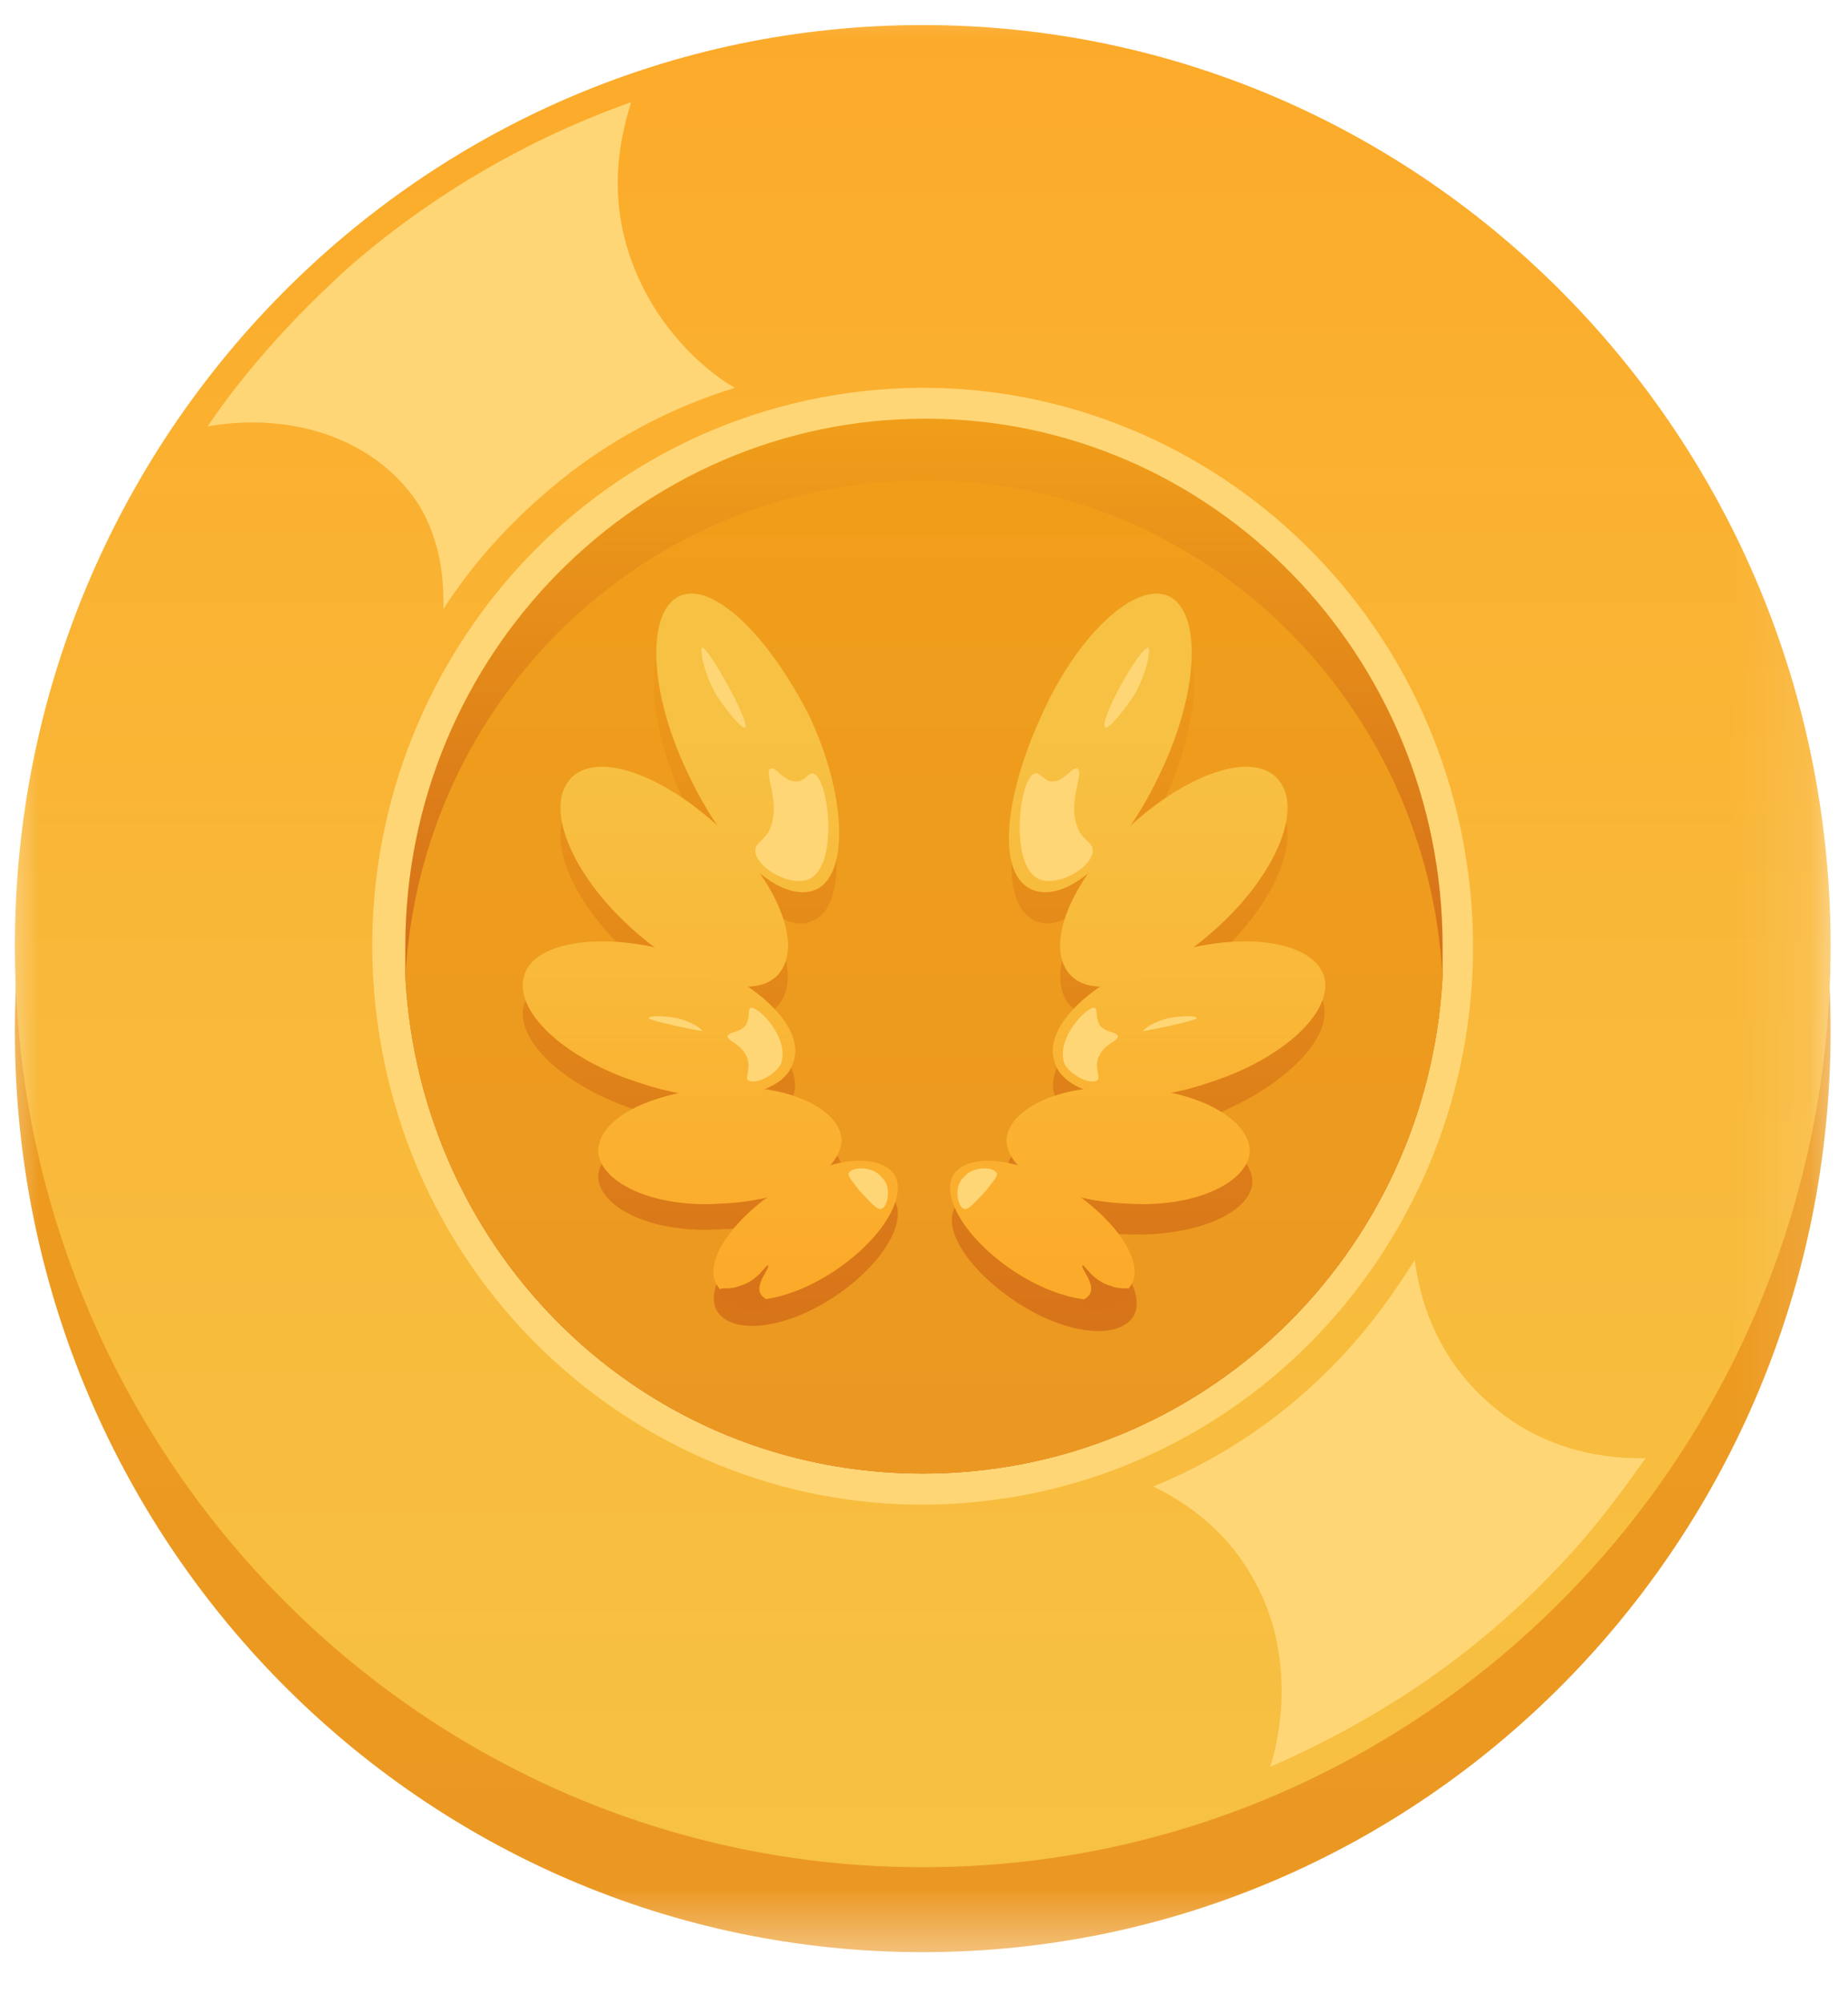
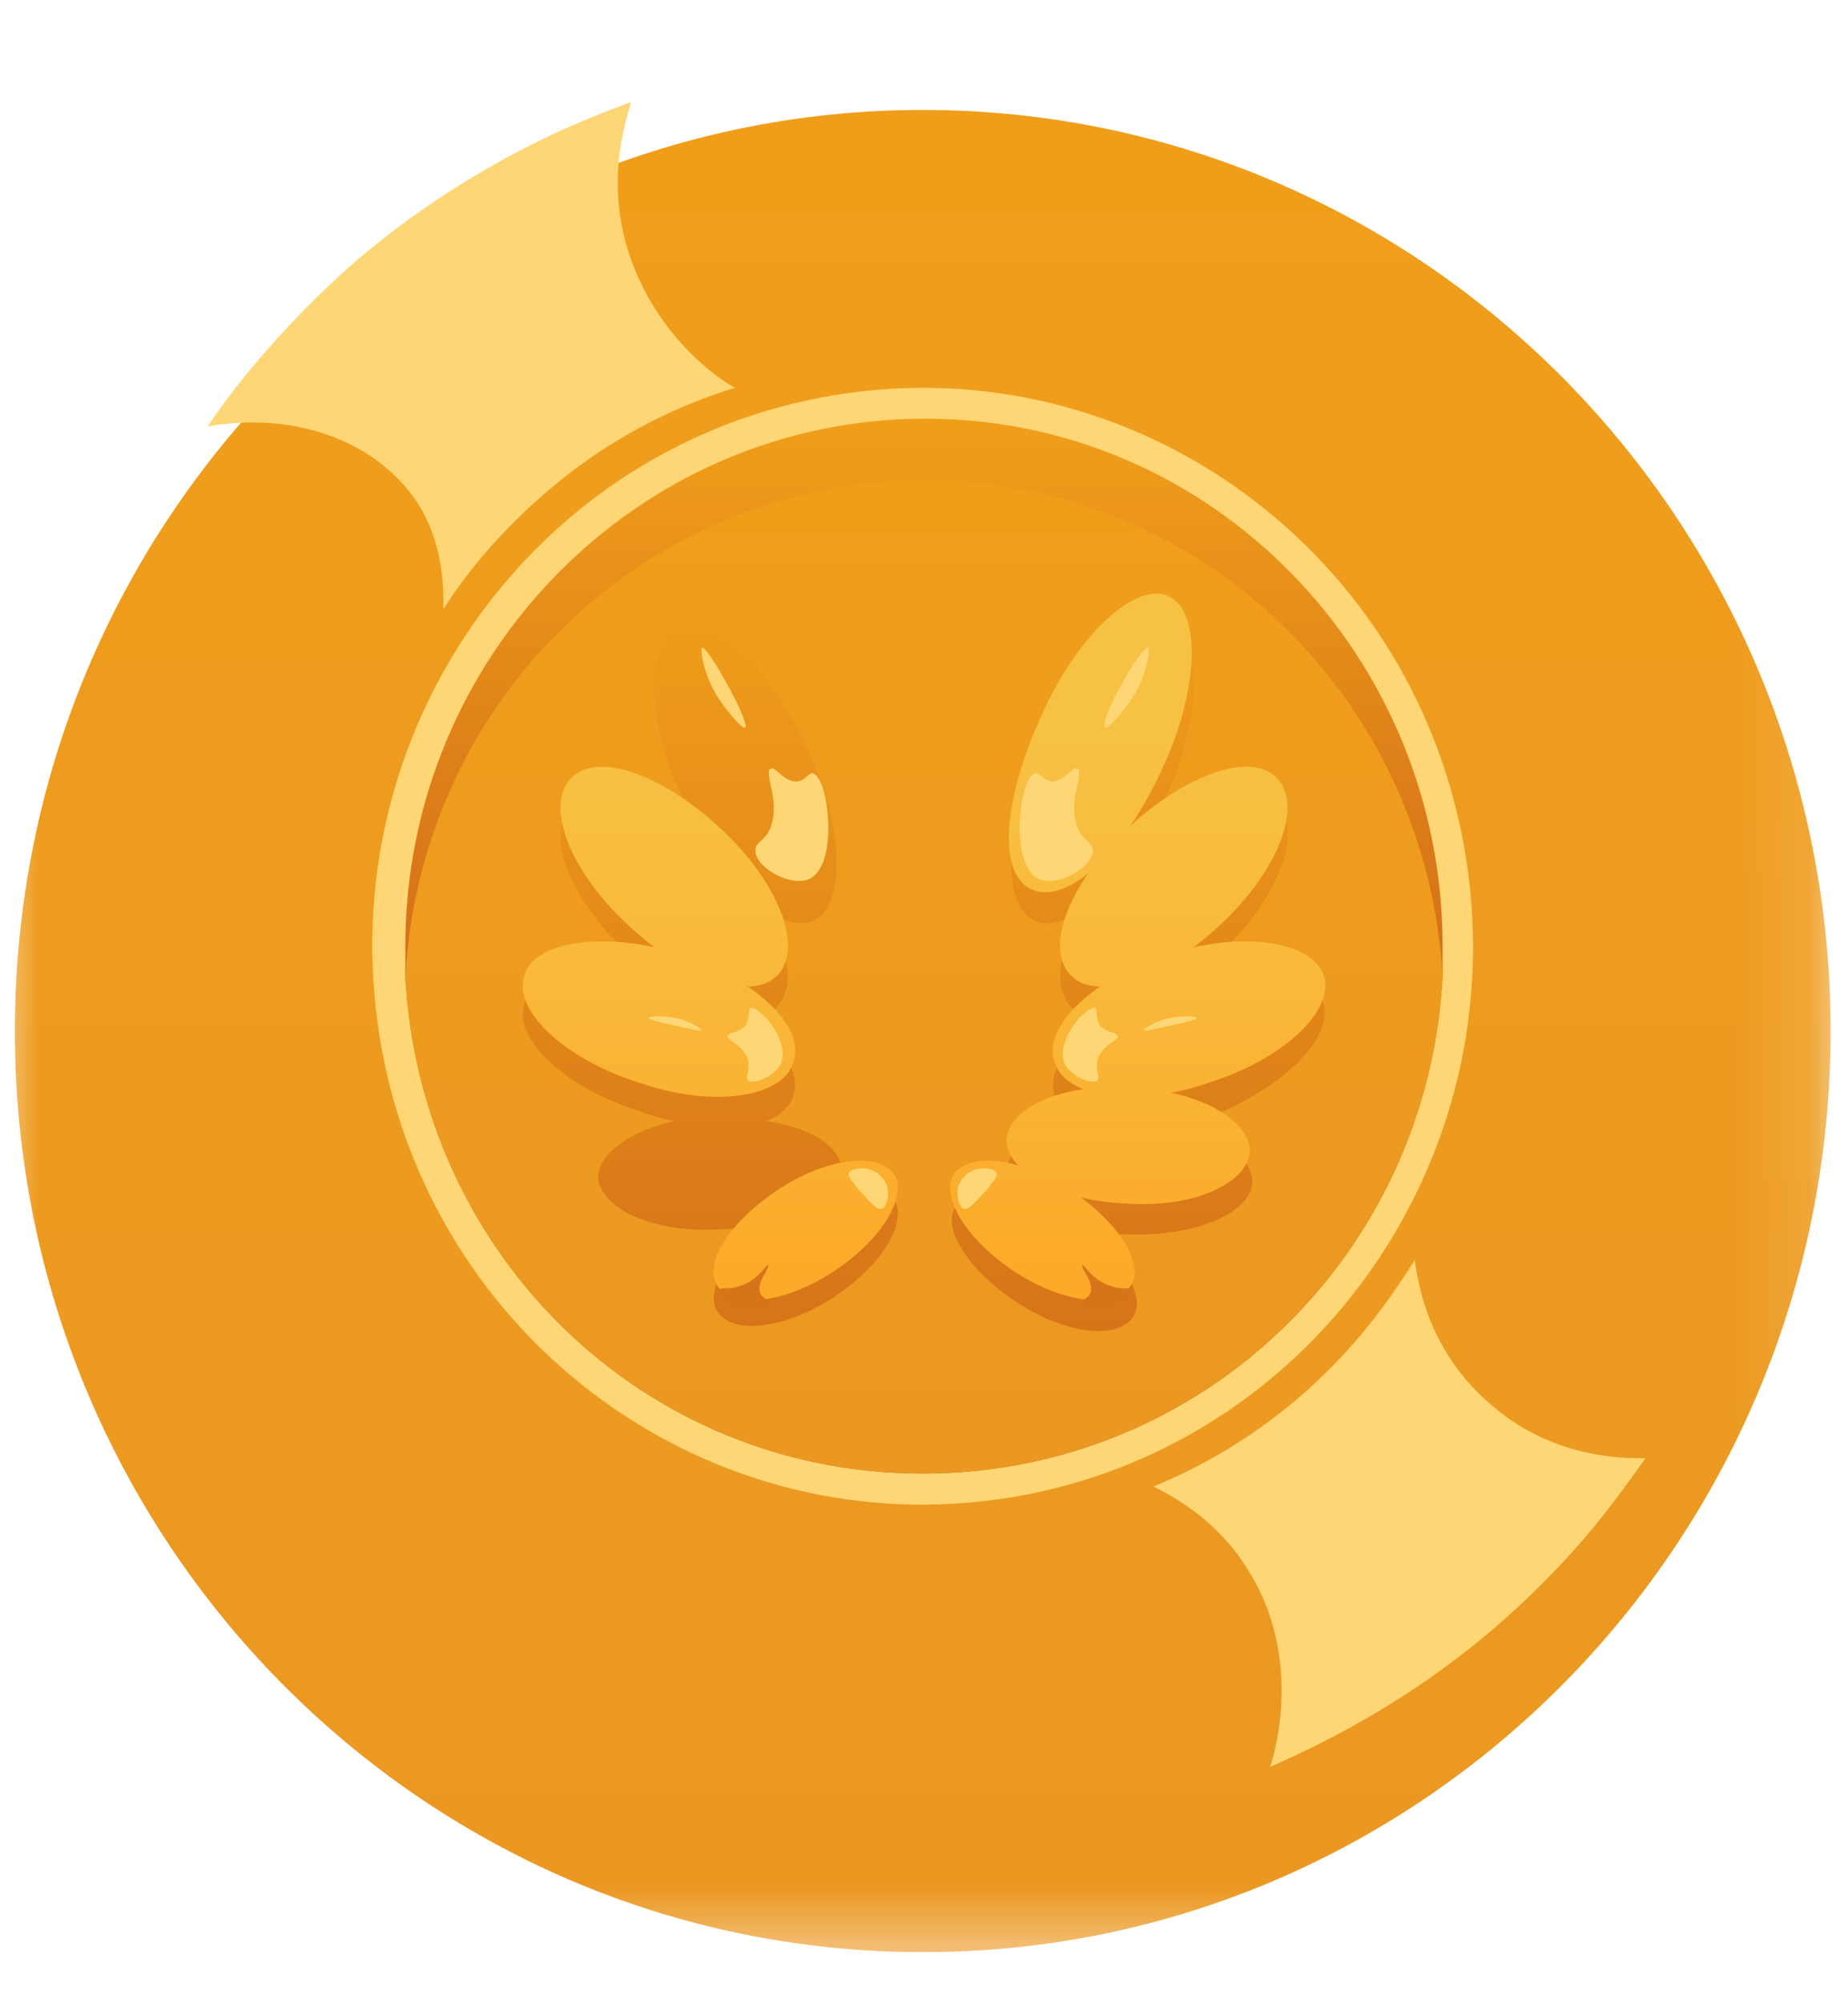
<svg xmlns="http://www.w3.org/2000/svg" width="24" height="26" viewBox="0 0 24 26" fill="none">
  <mask id="mask0_2376_22733" style="mask-type:luminance" maskUnits="userSpaceOnUse" x="-1" y="-1" width="25" height="27">
    <path d="M-0.111 -0.468H23.889V25.532H-0.111V-0.468Z" fill="white" />
  </mask>
  <g mask="url(#mask0_2376_22733)">
    <path d="M11.984 25.337C18.495 25.337 23.774 19.985 23.774 13.382C23.774 6.779 18.495 1.427 11.984 1.427C5.472 1.427 0.193 6.779 0.193 13.382C0.193 19.985 5.472 25.337 11.984 25.337Z" fill="url(#paint0_linear_2376_22733)" />
-     <path d="M11.984 24.235C18.495 24.235 23.774 18.883 23.774 12.28C23.774 5.677 18.495 0.325 11.984 0.325C5.472 0.325 0.193 5.677 0.193 12.28C0.193 18.883 5.472 24.235 11.984 24.235Z" fill="url(#paint1_linear_2376_22733)" />
    <path d="M18.373 16.354C18.406 16.554 18.505 17.523 19.394 18.257C20.217 18.959 21.172 18.926 21.37 18.926C21.041 19.393 20.646 19.927 20.151 20.428C18.867 21.764 17.484 22.498 16.495 22.933C16.562 22.733 16.924 21.497 16.199 20.361C15.804 19.726 15.245 19.427 14.98 19.293C15.69 19.002 16.347 18.596 16.924 18.09C17.648 17.456 18.076 16.822 18.373 16.354ZM9.546 5.033C8.773 5.27 8.048 5.643 7.405 6.135C6.582 6.77 6.055 7.438 5.759 7.905C5.759 7.604 5.759 7.07 5.429 6.536C4.903 5.734 3.848 5.334 2.696 5.534C3.124 4.9 3.75 4.165 4.573 3.43C5.64 2.511 6.869 1.798 8.196 1.326C8.097 1.661 7.9 2.328 8.13 3.163C8.459 4.332 9.348 4.933 9.546 5.033Z" fill="#FFD675" />
    <path d="M13.127 19.435C17.023 18.794 19.67 15.072 19.037 11.121C18.404 7.171 14.734 4.487 10.837 5.128C6.942 5.77 4.295 9.492 4.928 13.443C5.56 17.393 9.231 20.076 13.127 19.434V19.435Z" fill="#FFD675" />
    <path d="M18.735 12.28V12.681C18.538 16.287 15.607 19.125 11.983 19.125C8.361 19.125 5.462 16.287 5.264 12.681V12.28C5.264 8.506 8.295 5.434 12.017 5.434C15.738 5.434 18.735 8.506 18.735 12.28Z" fill="url(#paint2_linear_2376_22733)" />
    <path d="M18.735 12.681C18.538 16.287 15.607 19.126 11.983 19.126C8.361 19.126 5.462 16.287 5.264 12.681C5.462 9.074 8.393 6.235 12.017 6.235C15.639 6.235 18.537 9.108 18.735 12.681Z" fill="url(#paint3_linear_2376_22733)" />
    <path d="M17.187 13.015C17.056 12.614 16.331 12.48 15.508 12.681C15.639 12.581 15.738 12.514 15.837 12.38C16.594 11.679 16.924 10.811 16.594 10.477C16.265 10.143 15.475 10.377 14.75 11.044C14.882 10.844 14.98 10.643 15.112 10.41C15.606 9.341 15.639 8.339 15.211 8.139C14.783 7.939 14.026 8.64 13.531 9.675C13.038 10.744 13.005 11.745 13.433 11.946C13.63 12.046 13.861 11.946 14.124 11.745C13.762 12.28 13.663 12.781 13.893 13.048C13.992 13.148 14.125 13.215 14.322 13.215C13.861 13.516 13.597 13.917 13.696 14.217C13.729 14.384 13.861 14.484 14.058 14.551C13.498 14.651 13.104 14.885 13.071 15.185C13.071 15.319 13.136 15.419 13.235 15.52C12.84 15.419 12.51 15.452 12.412 15.653C12.214 15.953 12.609 16.521 13.235 16.922C13.861 17.323 14.52 17.389 14.717 17.089C14.882 16.822 14.585 16.321 14.059 15.953C14.223 15.987 14.421 16.02 14.651 16.02C15.508 16.053 16.233 15.753 16.265 15.352C16.265 15.019 15.87 14.751 15.277 14.618C15.442 14.584 15.574 14.551 15.738 14.484C16.66 14.117 17.319 13.482 17.187 13.015Z" fill="url(#paint4_linear_2376_22733)" />
    <path d="M10.765 15.52C10.864 15.419 10.93 15.286 10.93 15.185C10.93 14.885 10.502 14.618 9.942 14.551C10.139 14.484 10.271 14.35 10.304 14.217C10.403 13.917 10.139 13.516 9.678 13.215C9.843 13.215 10.007 13.182 10.106 13.048C10.337 12.781 10.238 12.28 9.875 11.745C10.139 11.946 10.369 12.046 10.567 11.946C10.995 11.745 10.962 10.711 10.469 9.675C9.975 8.607 9.25 7.939 8.788 8.139C8.361 8.339 8.393 9.375 8.888 10.41C8.987 10.643 9.118 10.844 9.25 11.044C8.525 10.377 7.702 10.143 7.405 10.477C7.076 10.844 7.405 11.679 8.163 12.38C8.262 12.48 8.393 12.581 8.492 12.681C7.669 12.48 6.944 12.614 6.813 13.015C6.648 13.482 7.339 14.117 8.295 14.418C8.459 14.484 8.624 14.518 8.756 14.551C8.163 14.684 7.768 14.985 7.768 15.286C7.801 15.686 8.492 16.02 9.382 15.953C9.579 15.953 9.777 15.92 9.974 15.887C9.448 16.254 9.151 16.755 9.316 17.022C9.513 17.323 10.172 17.256 10.798 16.855C11.424 16.454 11.785 15.887 11.621 15.586C11.49 15.452 11.16 15.419 10.765 15.52Z" fill="url(#paint5_linear_2376_22733)" />
    <path d="M14.684 16.688C14.487 16.988 13.828 16.922 13.202 16.521C12.576 16.12 12.215 15.552 12.379 15.252C12.576 14.951 13.235 15.018 13.861 15.419C14.487 15.82 14.882 16.387 14.684 16.688Z" fill="url(#paint6_linear_2376_22733)" />
    <path d="M16.232 14.951C16.199 15.352 15.508 15.686 14.618 15.62C13.762 15.586 13.071 15.219 13.071 14.785C13.104 14.384 13.795 14.05 14.684 14.117C15.541 14.15 16.232 14.518 16.232 14.951Z" fill="url(#paint7_linear_2376_22733)" />
    <path d="M17.187 12.647C17.352 13.115 16.661 13.749 15.705 14.05C14.75 14.384 13.828 14.25 13.696 13.783C13.531 13.316 14.223 12.681 15.178 12.38C16.133 12.08 17.023 12.214 17.187 12.647Z" fill="url(#paint8_linear_2376_22733)" />
    <path d="M16.594 10.11C16.923 10.477 16.594 11.312 15.837 12.013C15.079 12.714 14.223 13.015 13.894 12.647C13.565 12.28 13.894 11.445 14.651 10.744C15.409 10.042 16.264 9.742 16.594 10.11Z" fill="url(#paint9_linear_2376_22733)" />
    <path d="M15.179 7.738C15.607 7.939 15.574 8.974 15.079 10.01C14.585 11.078 13.861 11.746 13.4 11.545C12.939 11.345 13.038 10.343 13.531 9.275C13.993 8.239 14.75 7.538 15.179 7.738Z" fill="url(#paint10_linear_2376_22733)" />
    <path d="M9.316 16.688C9.513 16.988 10.172 16.922 10.798 16.521C11.424 16.12 11.785 15.552 11.621 15.252C11.424 14.951 10.765 15.018 10.139 15.419C9.513 15.82 9.118 16.387 9.316 16.688Z" fill="url(#paint11_linear_2376_22733)" />
-     <path d="M7.768 14.951C7.801 15.352 8.492 15.686 9.382 15.62C10.238 15.586 10.93 15.219 10.93 14.785C10.897 14.384 10.205 14.05 9.316 14.117C8.426 14.184 7.768 14.518 7.768 14.951Z" fill="url(#paint12_linear_2376_22733)" />
    <path d="M6.813 12.647C6.648 13.115 7.339 13.749 8.295 14.05C9.25 14.384 10.172 14.25 10.304 13.783C10.469 13.316 9.777 12.681 8.821 12.38C7.867 12.08 6.944 12.214 6.813 12.647Z" fill="url(#paint13_linear_2376_22733)" />
    <path d="M7.406 10.11C7.077 10.477 7.406 11.312 8.163 12.013C8.921 12.714 9.777 13.015 10.107 12.647C10.436 12.28 10.107 11.445 9.349 10.744C8.591 10.042 7.736 9.742 7.406 10.11Z" fill="url(#paint14_linear_2376_22733)" />
-     <path d="M8.822 7.738C8.393 7.939 8.426 8.974 8.921 10.01C9.415 11.078 10.139 11.746 10.6 11.545C11.028 11.345 10.995 10.31 10.502 9.275C9.974 8.239 9.249 7.538 8.821 7.738H8.822Z" fill="url(#paint15_linear_2376_22733)" />
    <path d="M10.567 10.042C10.765 10.11 10.897 11.245 10.502 11.412C10.238 11.512 9.81 11.245 9.81 11.044C9.81 10.944 9.875 10.944 9.974 10.811C10.172 10.443 9.908 10.042 10.007 9.976C10.073 9.942 10.172 10.143 10.336 10.143C10.469 10.143 10.501 10.009 10.567 10.042ZM9.678 9.441C9.645 9.475 9.448 9.241 9.316 9.041C9.151 8.774 9.085 8.44 9.118 8.407C9.184 8.373 9.744 9.375 9.678 9.441ZM13.433 10.042C13.235 10.11 13.104 11.245 13.498 11.412C13.762 11.512 14.191 11.245 14.191 11.044C14.191 10.944 14.125 10.944 14.026 10.811C13.828 10.443 14.091 10.042 13.993 9.976C13.926 9.942 13.828 10.143 13.664 10.143C13.564 10.143 13.499 10.009 13.433 10.042ZM14.354 9.441C14.388 9.475 14.585 9.241 14.717 9.041C14.882 8.774 14.947 8.44 14.915 8.407C14.816 8.373 14.256 9.375 14.354 9.441ZM14.223 13.082C14.256 13.115 14.223 13.215 14.289 13.316C14.388 13.416 14.487 13.382 14.52 13.449C14.52 13.516 14.322 13.549 14.256 13.749C14.223 13.883 14.289 13.983 14.256 14.017C14.191 14.083 13.927 13.983 13.828 13.816C13.696 13.482 14.125 13.048 14.223 13.082ZM15.541 13.215C15.541 13.182 15.343 13.182 15.179 13.215C15.014 13.248 14.85 13.348 14.85 13.382C14.882 13.382 15.541 13.248 15.541 13.215ZM9.744 13.082C9.711 13.115 9.744 13.215 9.678 13.316C9.579 13.416 9.48 13.382 9.448 13.449C9.448 13.516 9.645 13.549 9.711 13.749C9.744 13.883 9.678 13.983 9.711 14.017C9.777 14.083 10.04 13.983 10.139 13.816C10.271 13.482 9.843 13.048 9.744 13.082ZM8.426 13.215C8.426 13.182 8.624 13.182 8.788 13.215C8.953 13.248 9.118 13.348 9.118 13.382C9.085 13.382 8.426 13.248 8.426 13.215ZM12.939 15.219C12.972 15.252 12.906 15.319 12.807 15.452C12.676 15.586 12.576 15.72 12.51 15.686C12.444 15.653 12.379 15.419 12.51 15.286C12.642 15.119 12.906 15.152 12.939 15.219ZM11.028 15.219C10.995 15.252 11.061 15.319 11.16 15.452C11.292 15.586 11.39 15.72 11.457 15.686C11.523 15.653 11.589 15.419 11.457 15.286C11.325 15.119 11.061 15.152 11.028 15.219Z" fill="#FFD675" />
    <path d="M14.025 16.922C14.025 16.888 14.125 16.855 14.158 16.788C14.223 16.654 14.026 16.454 14.059 16.421C14.092 16.421 14.19 16.622 14.421 16.688C14.585 16.755 14.684 16.688 14.684 16.755C14.717 16.822 14.553 16.922 14.421 16.989C14.223 17.055 14.025 16.989 14.025 16.922ZM10.008 16.922C10.008 16.888 9.908 16.855 9.875 16.788C9.81 16.654 10.007 16.454 9.974 16.421C9.941 16.421 9.842 16.622 9.612 16.688C9.447 16.755 9.349 16.688 9.349 16.755C9.316 16.822 9.48 16.922 9.612 16.989C9.81 17.055 10.008 16.989 10.008 16.922Z" fill="#D77419" />
  </g>
  <defs>
    <linearGradient id="paint0_linear_2376_22733" x1="11.994" y1="25.206" x2="11.994" y2="1.432" gradientUnits="userSpaceOnUse">
      <stop stop-color="#EB9823" />
      <stop offset="1" stop-color="#F09E1A" />
    </linearGradient>
    <linearGradient id="paint1_linear_2376_22733" x1="11.994" y1="24.102" x2="11.994" y2="0.328" gradientUnits="userSpaceOnUse">
      <stop stop-color="#F7C143" />
      <stop offset="0.483" stop-color="#F9B839" />
      <stop offset="1" stop-color="#FCAA29" />
    </linearGradient>
    <linearGradient id="paint2_linear_2376_22733" x1="11.994" y1="19.05" x2="11.994" y2="5.445" gradientUnits="userSpaceOnUse">
      <stop stop-color="#C45418" />
      <stop offset="0.218" stop-color="#CA5E18" />
      <stop offset="0.589" stop-color="#DA7919" />
      <stop offset="1" stop-color="#F09E1A" />
    </linearGradient>
    <linearGradient id="paint3_linear_2376_22733" x1="11.994" y1="19.056" x2="11.994" y2="6.243" gradientUnits="userSpaceOnUse">
      <stop stop-color="#EB9823" />
      <stop offset="1" stop-color="#F09E1A" />
    </linearGradient>
    <linearGradient id="paint4_linear_2376_22733" x1="14.775" y1="27.681" x2="14.775" y2="7.659" gradientUnits="userSpaceOnUse">
      <stop stop-color="#C45418" />
      <stop offset="0.218" stop-color="#CA5E18" />
      <stop offset="0.589" stop-color="#DA7919" />
      <stop offset="1" stop-color="#F09E1A" />
    </linearGradient>
    <linearGradient id="paint5_linear_2376_22733" x1="9.213" y1="27.681" x2="9.213" y2="7.659" gradientUnits="userSpaceOnUse">
      <stop stop-color="#C45418" />
      <stop offset="0.218" stop-color="#CA5E18" />
      <stop offset="0.589" stop-color="#DA7919" />
      <stop offset="1" stop-color="#F09E1A" />
    </linearGradient>
    <linearGradient id="paint6_linear_2376_22733" x1="13.539" y1="9.538" x2="13.539" y2="16.461" gradientUnits="userSpaceOnUse">
      <stop stop-color="#F7C143" />
      <stop offset="0.483" stop-color="#F9B839" />
      <stop offset="1" stop-color="#FCAA29" />
    </linearGradient>
    <linearGradient id="paint7_linear_2376_22733" x1="14.645" y1="9.538" x2="14.645" y2="16.461" gradientUnits="userSpaceOnUse">
      <stop stop-color="#F7C143" />
      <stop offset="0.483" stop-color="#F9B839" />
      <stop offset="1" stop-color="#FCAA29" />
    </linearGradient>
    <linearGradient id="paint8_linear_2376_22733" x1="15.436" y1="9.538" x2="15.436" y2="16.461" gradientUnits="userSpaceOnUse">
      <stop stop-color="#F7C143" />
      <stop offset="0.483" stop-color="#F9B839" />
      <stop offset="1" stop-color="#FCAA29" />
    </linearGradient>
    <linearGradient id="paint9_linear_2376_22733" x1="15.248" y1="9.538" x2="15.248" y2="16.461" gradientUnits="userSpaceOnUse">
      <stop stop-color="#F7C143" />
      <stop offset="0.483" stop-color="#F9B839" />
      <stop offset="1" stop-color="#FCAA29" />
    </linearGradient>
    <linearGradient id="paint10_linear_2376_22733" x1="14.302" y1="9.538" x2="14.302" y2="16.461" gradientUnits="userSpaceOnUse">
      <stop stop-color="#F7C143" />
      <stop offset="0.483" stop-color="#F9B839" />
      <stop offset="1" stop-color="#FCAA29" />
    </linearGradient>
    <linearGradient id="paint11_linear_2376_22733" x1="10.449" y1="9.538" x2="10.449" y2="16.461" gradientUnits="userSpaceOnUse">
      <stop stop-color="#F7C143" />
      <stop offset="0.483" stop-color="#F9B839" />
      <stop offset="1" stop-color="#FCAA29" />
    </linearGradient>
    <linearGradient id="paint12_linear_2376_22733" x1="9.343" y1="9.538" x2="9.343" y2="16.461" gradientUnits="userSpaceOnUse">
      <stop stop-color="#F7C143" />
      <stop offset="0.483" stop-color="#F9B839" />
      <stop offset="1" stop-color="#FCAA29" />
    </linearGradient>
    <linearGradient id="paint13_linear_2376_22733" x1="8.552" y1="9.538" x2="8.552" y2="16.461" gradientUnits="userSpaceOnUse">
      <stop stop-color="#F7C143" />
      <stop offset="0.483" stop-color="#F9B839" />
      <stop offset="1" stop-color="#FCAA29" />
    </linearGradient>
    <linearGradient id="paint14_linear_2376_22733" x1="8.74" y1="9.538" x2="8.74" y2="16.461" gradientUnits="userSpaceOnUse">
      <stop stop-color="#F7C143" />
      <stop offset="0.483" stop-color="#F9B839" />
      <stop offset="1" stop-color="#FCAA29" />
    </linearGradient>
    <linearGradient id="paint15_linear_2376_22733" x1="9.686" y1="9.538" x2="9.686" y2="16.461" gradientUnits="userSpaceOnUse">
      <stop stop-color="#F7C143" />
      <stop offset="0.483" stop-color="#F9B839" />
      <stop offset="1" stop-color="#FCAA29" />
    </linearGradient>
  </defs>
</svg>